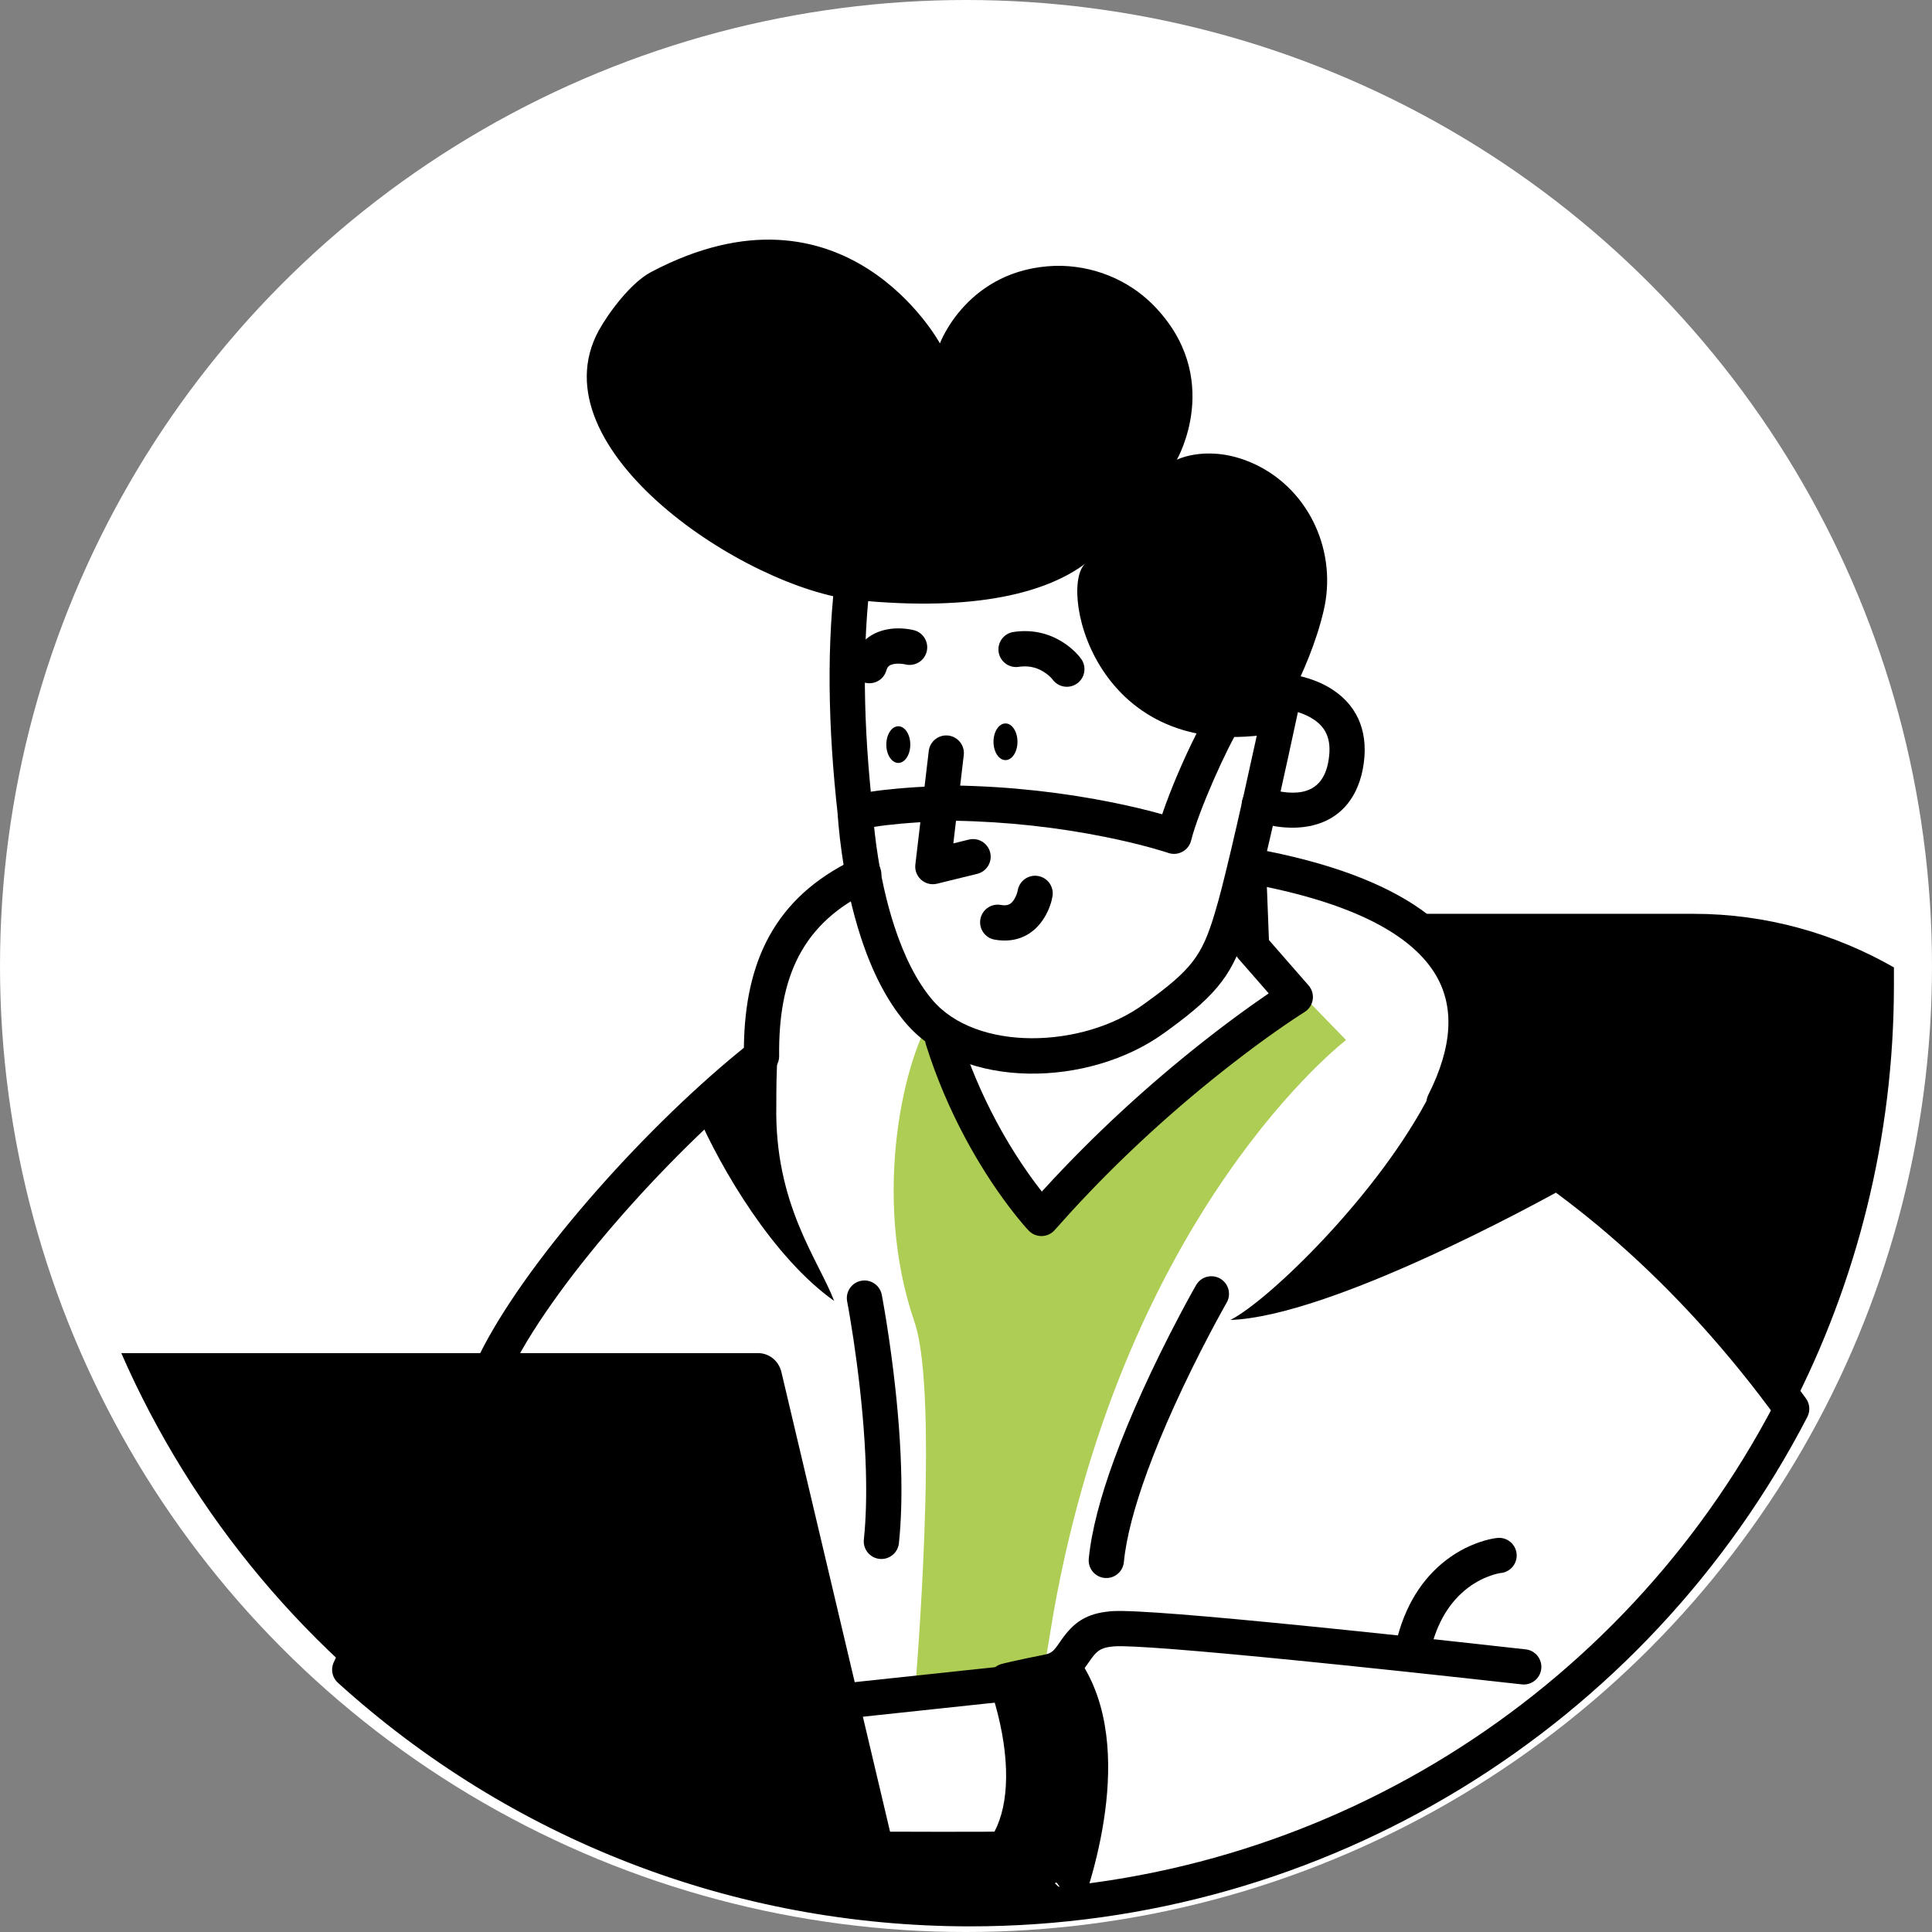
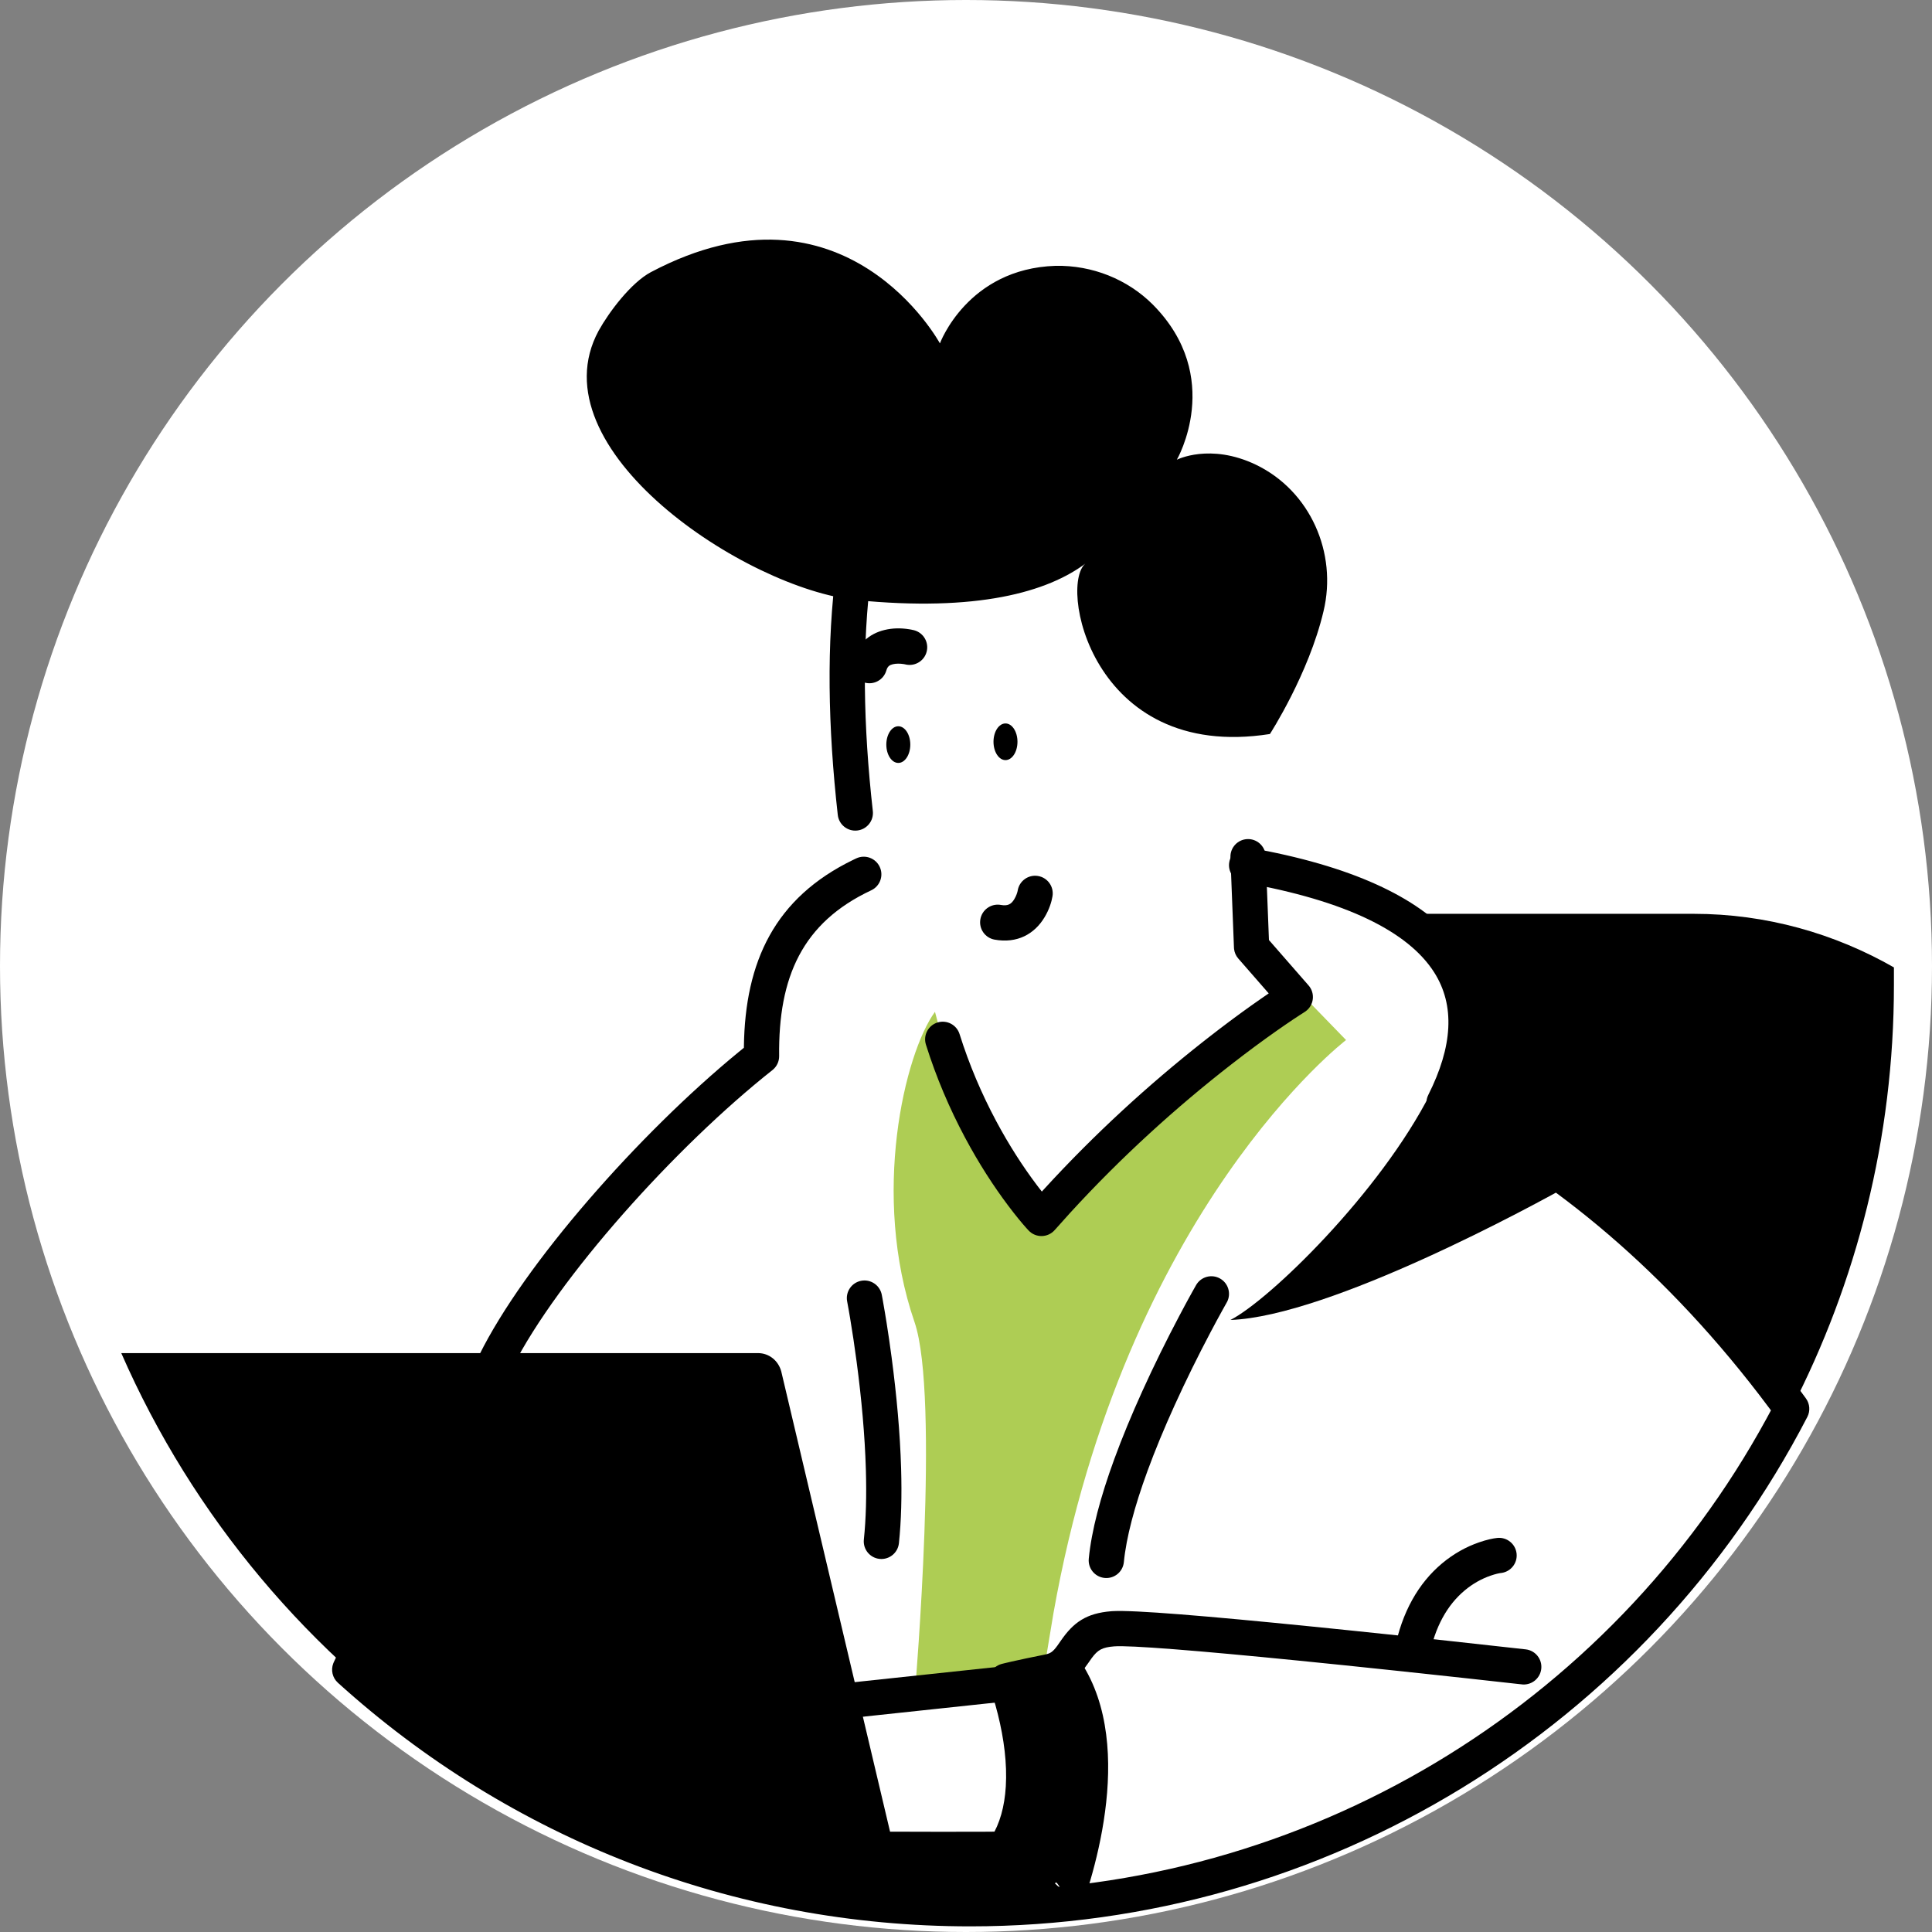
<svg xmlns="http://www.w3.org/2000/svg" width="274" height="274" viewBox="0 0 274 274" fill="none">
  <rect x="0" y="0" width="274" height="274" fill="#808080" stroke="none" />
  <circle cx="137" cy="137" r="137" fill="white" />
  <path fill-rule="evenodd" clip-rule="evenodd" d="M204.7 156.5C216.1 162.2 235.8 174.8 254 199.9C263.3 181.9 268.6 161.4 268.6 139.7C268.6 138.9 268.6 138 268.6 137.2C260.2 132.4 250.5 129.6 240.2 129.6H197.6C209.7 136.7 209.6 146.7 204.7 156.5Z" fill="black" />
  <path fill-rule="evenodd" clip-rule="evenodd" d="M184.4 140.8C184.4 140.8 184 140.8 183.2 140.7L183.7 141.3C183.7 141.3 165.3 152.7 147.7 172.7C147.7 172.7 137.2 161.6 132.6 143.5C128.3 149.4 123.5 169.5 129.7 187.5C133.3 198 129.8 239.5 129.8 239.5L147.7 239C147.7 239 148.8 232.5 149.4 228.8C159.6 171.4 190.9 147.5 190.9 147.5L184.4 140.8Z" fill="#AECD54" />
  <path fill-rule="evenodd" clip-rule="evenodd" d="M174.338 122.266C174.578 120.906 175.874 119.998 177.234 120.238C205.89 125.295 215.255 137.99 208.271 154.831L208.079 155.283L208.707 155.619C224.721 164.25 241.04 177.868 255.494 197.472L256.121 198.329C256.678 199.094 256.755 200.109 256.32 200.95C233.534 244.953 188.062 273.2 137.6 273.2C103.954 273.2 72.353 260.777 47.922 238.653C47.153 237.957 46.898 236.864 47.264 235.908L47.34 235.73L67.957 192.194C74.335 179.26 90.653 160.769 104.76 149.199L105.499 148.598L105.501 148.455C105.659 136.355 109.889 127.326 121.018 121.937L121.439 121.736C122.689 121.15 124.177 121.689 124.763 122.939C125.349 124.189 124.811 125.678 123.561 126.264C113.777 130.85 110.369 138.585 110.5 149.771C110.509 150.546 110.158 151.281 109.55 151.761C95.797 162.63 79.142 181.216 72.708 193.873L72.459 194.37L52.659 236.179L52.697 236.214C75.777 256.51 105.246 267.965 136.629 268.196L137.6 268.2C185.203 268.2 228.192 242.087 250.538 201.174L251.159 200.021L250.828 199.576C236.393 180.253 220.138 167.08 204.359 158.981L203.674 158.632C202.442 158.011 201.946 156.508 202.567 155.275C206.01 148.44 206.395 142.606 203.392 137.894C199.732 132.153 190.967 127.739 176.365 125.162C175.006 124.922 174.098 123.625 174.338 122.266Z" fill="black" />
  <path fill-rule="evenodd" clip-rule="evenodd" d="M202.9 155C195.7 169.2 180 184.4 174.5 187.2C188.6 186.7 217.8 170.8 222.9 167.9C215.8 162.6 207.7 157.4 202.9 155Z" fill="black" />
-   <path fill-rule="evenodd" clip-rule="evenodd" d="M110.1 156.7C110.1 154.7 110.1 152.1 110.3 149.3C106.3 152.1 102.4 154.9 98.8 157.8C102.3 165.9 109.7 178.4 118.3 184.5C116.1 178.7 109.8 170.8 110.1 156.7Z" fill="black" />
  <path fill-rule="evenodd" clip-rule="evenodd" d="M147.934 235.714L117.934 238.914C116.982 239.016 116.172 239.652 115.848 240.552L108.348 261.352C107.762 262.975 108.959 264.69 110.684 264.7L118.193 264.74L137.223 264.793C142.462 264.788 144.048 264.736 144.564 264.58L144.59 264.572C146.22 264.028 150.458 259.365 152.607 255.211C156.069 248.521 155.691 241.845 149.917 236.384C149.386 235.881 148.661 235.637 147.934 235.714ZM147.259 240.814L147.362 240.927C150.469 244.455 150.488 248.427 148.166 252.914C147.208 254.766 145.902 256.564 144.451 258.161L144.22 258.411C143.853 258.806 143.496 259.165 143.171 259.472L142.875 259.744L141.83 259.762C141.194 259.77 140.403 259.776 139.466 259.78L133.227 259.788L124.45 259.766L114.25 259.72L120.019 243.719L147.259 240.814Z" fill="black" />
  <path fill-rule="evenodd" clip-rule="evenodd" d="M212.349 218.113C213.723 217.974 214.949 218.975 215.088 220.349C215.221 221.668 214.303 222.85 213.014 223.066L212.851 223.087C212.63 223.11 212.109 223.217 211.393 223.465C210.147 223.897 208.894 224.578 207.722 225.56C205.289 227.598 203.502 230.667 202.655 235.072C202.394 236.428 201.084 237.316 199.728 237.055C198.372 236.794 197.484 235.484 197.745 234.128C198.808 228.601 201.191 224.509 204.511 221.728C206.175 220.333 207.961 219.363 209.755 218.741C210.863 218.357 211.76 218.172 212.349 218.113Z" fill="black" />
  <path fill-rule="evenodd" clip-rule="evenodd" d="M173.045 181.332C174.193 181.991 174.62 183.422 174.048 184.594L173.342 185.861C172.837 186.774 172.273 187.816 171.665 188.969C169.927 192.262 168.189 195.771 166.568 199.343C165.107 202.563 163.814 205.68 162.733 208.633C160.889 213.668 159.73 218.049 159.388 221.544C159.254 222.918 158.031 223.923 156.656 223.788C155.282 223.654 154.277 222.431 154.412 221.056C154.802 217.071 156.061 212.312 158.037 206.914C159.164 203.835 160.505 200.605 162.015 197.277C163.68 193.608 165.461 190.012 167.243 186.635L168.019 185.178C168.186 184.868 168.349 184.568 168.507 184.278L169.101 183.199L169.632 182.255C170.32 181.057 171.848 180.644 173.045 181.332Z" fill="black" />
  <path fill-rule="evenodd" clip-rule="evenodd" d="M122.126 181.645C123.482 181.384 124.793 182.27 125.055 183.626L125.178 184.29C125.274 184.818 125.38 185.428 125.494 186.111L125.739 187.608C125.982 189.142 126.222 190.782 126.45 192.504C127.163 197.888 127.647 203.222 127.796 208.225C127.912 212.121 127.819 215.689 127.486 218.861C127.342 220.234 126.112 221.23 124.739 221.086C123.366 220.942 122.37 219.712 122.514 218.339C122.821 215.411 122.908 212.062 122.798 208.374C122.654 203.559 122.186 198.388 121.493 193.16C121.197 190.924 120.88 188.829 120.563 186.937L120.373 185.828L120.145 184.574C119.884 183.218 120.77 181.907 122.126 181.645Z" fill="black" />
  <path fill-rule="evenodd" clip-rule="evenodd" d="M157.596 228.508L157.82 228.493C160.848 228.327 170.868 229.149 186.3 230.702L191.174 231.198C195.789 231.674 200.527 232.176 205.216 232.685L216.381 233.916C217.753 234.071 218.739 235.309 218.584 236.681C218.436 237.998 217.289 238.96 215.983 238.897L215.279 238.823L208.176 238.037C202.37 237.401 196.418 236.765 190.661 236.172L184.114 235.508C169.822 234.085 160.177 233.314 158.004 233.492C156.31 233.631 155.691 233.98 154.813 235.176L154.381 235.793C152.866 237.997 151.643 239.061 149.191 239.551L147.51 239.893L145.918 240.227L145.927 240.254C146.028 240.606 146.127 240.969 146.225 241.342L146.37 241.909C147.356 245.857 147.865 249.858 147.636 253.655C147.479 256.245 146.979 258.637 146.084 260.78L145.953 261.08L145.981 261.095C146.765 261.521 147.726 261.963 148.88 262.409L149.272 262.557C150.566 263.038 151.225 264.478 150.743 265.772C150.262 267.066 148.822 267.725 147.528 267.243C145.495 266.487 143.874 265.702 142.621 264.925C141.794 264.412 141.245 263.981 140.932 263.668C140.107 262.843 139.963 261.556 140.584 260.569C141.801 258.635 142.473 256.199 142.645 253.353C142.84 250.134 142.391 246.614 141.519 243.12C141.305 242.261 141.077 241.458 140.849 240.726L140.712 240.296C140.551 239.801 140.429 239.459 140.366 239.295C139.834 237.909 140.621 236.367 142.056 235.984L142.434 235.889L143.46 235.649C144.654 235.379 146.221 235.046 148.21 234.649C148.989 234.493 149.33 234.258 149.981 233.358L150.452 232.682C152.253 230.075 154.059 228.798 157.596 228.508Z" fill="black" />
  <path fill-rule="evenodd" clip-rule="evenodd" d="M147.6 265.5C143 263.8 141.5 262.4 141.5 262.4C147.5 253 141.5 237.5 141.5 237.5C141.5 237.5 143.1 237.1 147.9 236.1C149.9 235.7 150.8 234.7 151.6 233.5C161.6 244.8 155.6 264.7 152.9 271.9C150.6 269.8 151.2 266.8 147.6 265.5Z" fill="black" />
  <path fill-rule="evenodd" clip-rule="evenodd" d="M137.5 270.8C142.7 270.8 147.9 270.5 153 269.9C152.6 269.8 152.4 269.7 152.4 269.7L146.6 264.3H127.3L110.8 194.5C110.4 193 109.1 191.9 107.5 191.9H17.2C37.5 238.3 83.7 270.8 137.5 270.8Z" fill="black" />
-   <path fill-rule="evenodd" clip-rule="evenodd" d="M181.917 95.509C184.383 95.724 186.988 96.437 189.199 97.949C192.656 100.312 194.251 104.141 193.251 109.197C192.374 113.523 189.828 116.174 186.189 117.055C183.612 117.679 180.743 117.375 177.866 116.489C176.546 116.083 175.805 114.684 176.211 113.365C176.617 112.045 178.016 111.304 179.336 111.711C184.246 113.221 187.493 112.435 188.348 108.215C188.955 105.147 188.193 103.318 186.377 102.076C185.008 101.14 183.171 100.637 181.484 100.491C180.109 100.371 179.091 99.159 179.21 97.783C179.325 96.463 180.447 95.472 181.753 95.5L181.917 95.509Z" fill="black" />
  <path fill-rule="evenodd" clip-rule="evenodd" d="M118.623 80.567C118.807 79.198 120.065 78.238 121.434 78.422C122.802 78.606 123.762 79.865 123.578 81.233C122.21 91.411 122.43 102.953 123.785 115.021C123.939 116.393 122.952 117.63 121.579 117.784C120.207 117.938 118.97 116.951 118.816 115.579C117.42 103.137 117.192 91.211 118.623 80.567Z" fill="black" />
  <path fill-rule="evenodd" clip-rule="evenodd" d="M176.903 119.002C178.228 118.95 179.352 119.939 179.487 121.238L179.499 121.402L179.965 133.32L185.584 139.756C186.561 140.875 186.347 142.58 185.159 143.431L185.018 143.525L184.306 143.981L183.478 144.527C183.087 144.788 182.665 145.074 182.212 145.385L181.055 146.189C179.091 147.569 176.951 149.147 174.674 150.918C166.858 156.995 159.04 164.061 151.748 172.032C151.016 172.833 150.293 173.639 149.578 174.452C148.606 175.555 146.897 175.587 145.886 174.519L145.531 174.133C144.922 173.453 144.055 172.409 143.008 171.018C140.911 168.233 138.819 164.999 136.868 161.346C134.668 157.225 132.784 152.819 131.316 148.15C130.902 146.833 131.634 145.429 132.951 145.015C134.268 144.601 135.672 145.333 136.086 146.65C137.458 151.013 139.219 155.134 141.279 158.991C143.103 162.406 145.055 165.424 147.002 168.01L147.289 168.387L147.757 168.99L148.059 168.658C155.228 160.82 162.881 153.844 170.558 147.79L171.605 146.971L172.888 145.981C175.003 144.366 176.995 142.918 178.834 141.642L179.729 141.026L179.933 140.886L175.618 135.944C175.284 135.562 175.075 135.088 175.017 134.587L175.003 134.398L174.503 121.598C174.449 120.218 175.524 119.056 176.903 119.002Z" fill="black" />
-   <path fill-rule="evenodd" clip-rule="evenodd" d="M175.05 97.704C174.336 97.662 173.639 97.927 173.133 98.432L173.011 98.56C171.014 100.736 167.006 109.175 164.979 115.035L164.826 115.483L164.723 115.454C162.678 114.886 160.328 114.319 157.703 113.791C150.827 112.408 143.307 111.53 135.342 111.4L134.554 111.419L133.511 111.454C133.266 111.464 133.012 111.474 132.751 111.485C130.884 111.566 129.016 111.682 127.264 111.84C124.412 112.096 122.146 112.436 120.582 112.905C119.482 113.236 118.748 114.274 118.804 115.421L118.849 116.123C118.866 116.364 118.889 116.647 118.918 116.97C119.023 118.165 119.173 119.493 119.376 120.921C119.954 125.009 120.837 129.101 122.095 132.945C123.674 137.771 125.738 141.869 128.39 145.012C136.574 154.712 154.561 154.142 165.068 146.524L165.877 145.94C172.832 140.864 174.95 137.943 176.973 131.269L177.393 129.853C178.062 127.535 179.045 123.526 180.267 118.208L180.654 116.517C181.325 113.569 182.021 110.438 182.711 107.285L184.046 101.121C184.365 99.625 183.277 98.196 181.75 98.104L175.05 97.704ZM176.059 102.773L178.543 102.921L178.121 104.868C177.534 107.563 176.939 110.258 176.356 112.852L175.394 117.088L174.595 120.521C173.656 124.5 172.906 127.45 172.411 129.067L172.208 129.752C170.465 135.54 168.94 137.567 162.521 142.197L162.145 142.467C153.532 148.712 138.457 149.189 132.212 141.788C130.029 139.201 128.242 135.654 126.847 131.39C125.69 127.854 124.867 124.039 124.326 120.221L124.248 119.653C124.173 119.091 124.106 118.549 124.048 118.027L123.969 117.273L124.033 117.262C125.058 117.095 126.302 116.946 127.712 116.82C129.378 116.67 131.172 116.558 132.968 116.481L133.7 116.451L135.351 116.399C142.905 116.524 150.126 117.367 156.717 118.693C158.993 119.151 161.045 119.637 162.85 120.125L163.384 120.272C164.054 120.458 164.637 120.63 165.128 120.784L165.637 120.947C165.657 120.954 165.674 120.959 165.688 120.964C167.074 121.441 168.571 120.628 168.926 119.206C169.965 115.05 173.955 106.104 175.958 102.932L176.059 102.773Z" fill="black" />
  <path fill-rule="evenodd" clip-rule="evenodd" d="M180.101 104.1C180.101 104.1 185.601 95.6 187.701 86.7C189.701 78.4 185.801 69.6 178.101 65.9C171.601 62.8 166.901 65.2 166.901 65.2C166.901 65.2 173.701 53.5 163.501 43.2C159.901 39.6 154.901 37.6 149.701 37.7C137.201 38.1 133.301 48.7 133.301 48.7C133.301 48.7 119.901 24 92.301 38.6C89.501 40.1 86.401 44.2 84.901 46.9C75.801 63.7 105.801 83.5 121.401 85.1C138.501 86.8 148.601 84 154.101 79.8C150.001 82.4 154.601 108.1 180.101 104.1Z" fill="black" />
  <path fill-rule="evenodd" clip-rule="evenodd" d="M127.4 108.2C128.339 108.2 129.1 107.036 129.1 105.6C129.1 104.164 128.339 103 127.4 103C126.461 103 125.7 104.164 125.7 105.6C125.7 107.036 126.461 108.2 127.4 108.2Z" fill="black" />
  <path fill-rule="evenodd" clip-rule="evenodd" d="M142.6 107.8C143.539 107.8 144.3 106.636 144.3 105.2C144.3 103.764 143.539 102.6 142.6 102.6C141.662 102.6 140.9 103.764 140.9 105.2C140.9 106.636 141.662 107.8 142.6 107.8Z" fill="black" />
-   <path fill-rule="evenodd" clip-rule="evenodd" d="M143.733 89.627C146.637 89.195 149.173 89.938 151.24 91.424C152.238 92.143 152.93 92.879 153.335 93.447C154.138 94.57 153.878 96.132 152.754 96.934C151.677 97.703 150.198 97.496 149.371 96.489L149.267 96.353C149.156 96.198 148.828 95.849 148.319 95.483C147.317 94.762 146.15 94.393 144.752 94.537L144.469 94.573C143.104 94.776 141.832 93.834 141.628 92.468C141.425 91.103 142.367 89.831 143.733 89.627Z" fill="black" />
  <path fill-rule="evenodd" clip-rule="evenodd" d="M125.441 89.346C126.626 89.057 127.811 89.064 128.931 89.24L129.26 89.298C129.409 89.327 129.534 89.356 129.632 89.381C130.968 89.73 131.768 91.095 131.419 92.431C131.085 93.714 129.813 94.503 128.53 94.255L128.326 94.21C128.289 94.203 128.231 94.192 128.154 94.18C127.632 94.098 127.074 94.094 126.625 94.203C126.152 94.319 125.905 94.507 125.744 94.964L125.702 95.095C125.318 96.421 123.932 97.185 122.605 96.801C121.279 96.418 120.515 95.031 120.899 93.705C121.587 91.328 123.271 89.874 125.441 89.346Z" fill="black" />
  <path fill-rule="evenodd" clip-rule="evenodd" d="M144.333 126.297C144.556 124.934 145.841 124.01 147.203 124.233C148.566 124.455 149.49 125.74 149.268 127.103C149.136 127.911 148.806 128.978 148.145 130.081C146.702 132.485 144.261 133.83 141.063 133.261C139.703 133.02 138.797 131.722 139.039 130.362C139.271 129.057 140.476 128.17 141.775 128.315L141.938 128.339C142.929 128.515 143.413 128.248 143.857 127.508C144.107 127.091 144.258 126.647 144.316 126.386L144.333 126.297Z" fill="black" />
-   <path fill-rule="evenodd" clip-rule="evenodd" d="M131.718 106.507C131.879 105.136 133.122 104.155 134.493 104.317C135.81 104.473 136.766 105.624 136.697 106.929L136.683 107.093L135.204 119.612L137.404 119.072C138.691 118.756 139.991 119.499 140.384 120.745L140.428 120.904C140.744 122.191 140.001 123.49 138.755 123.883L138.597 123.928L132.897 125.328C131.255 125.731 129.713 124.426 129.804 122.768L129.818 122.607L131.718 106.507Z" fill="black" />
</svg>